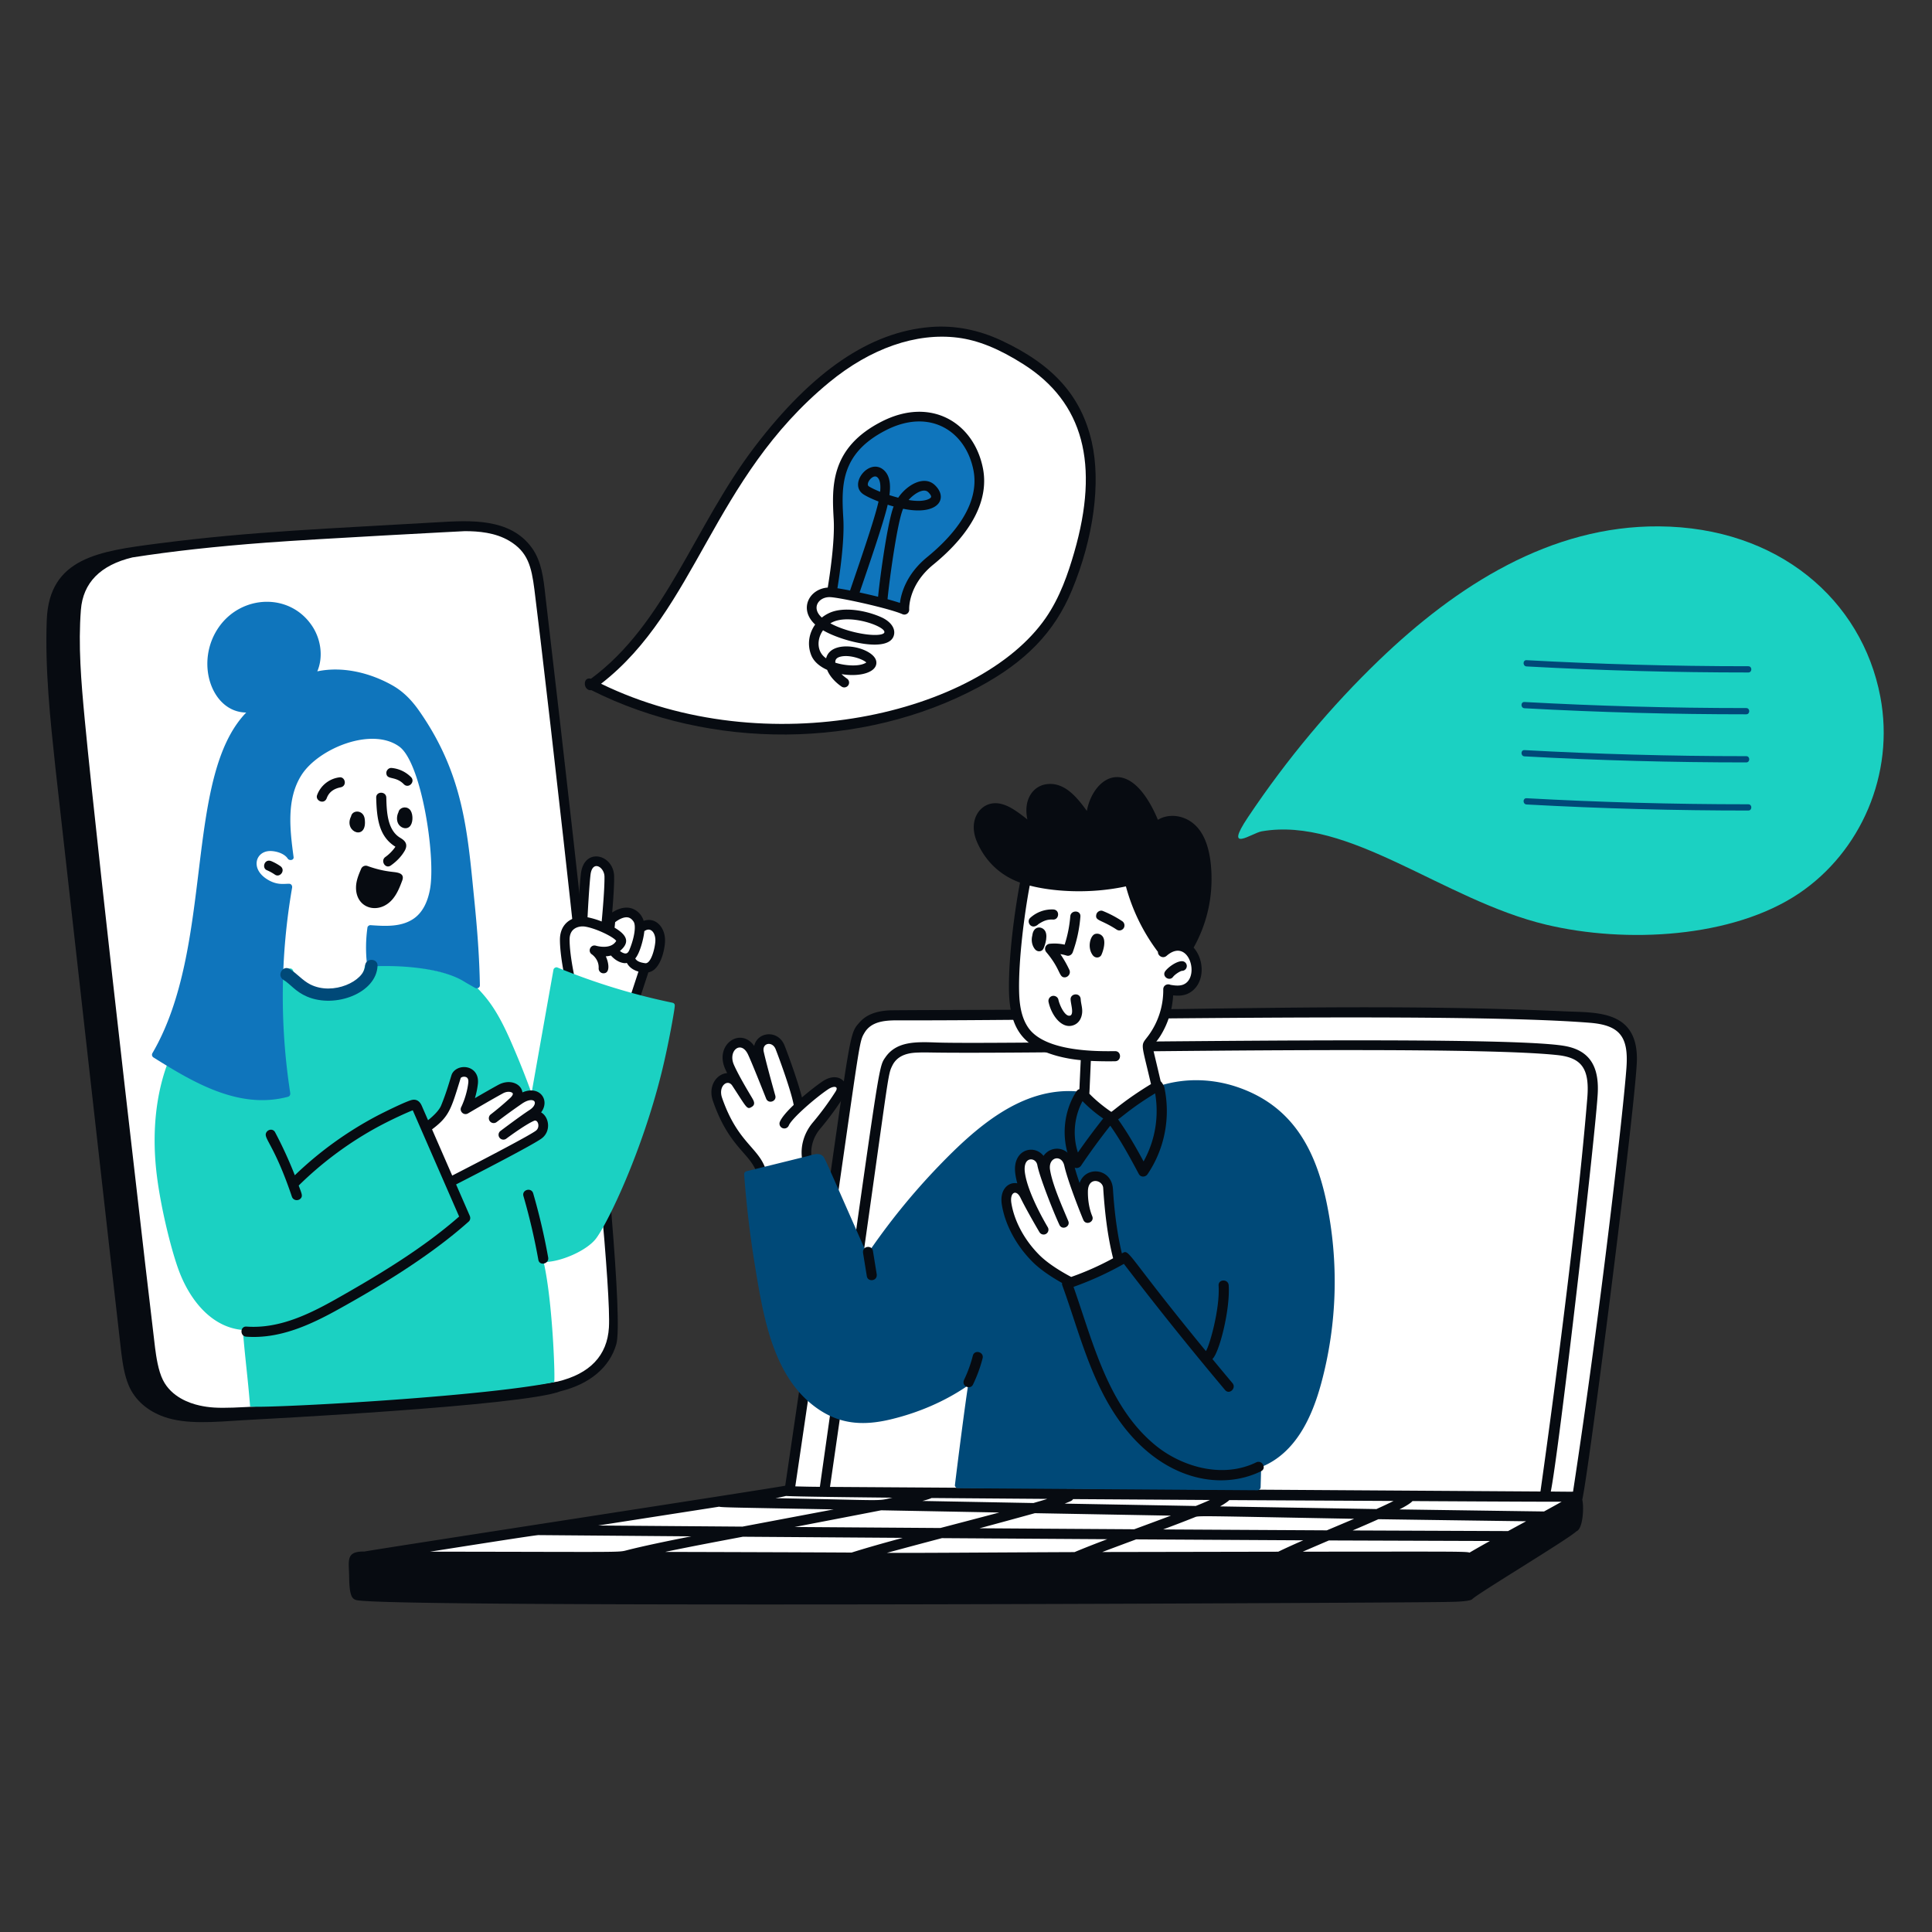
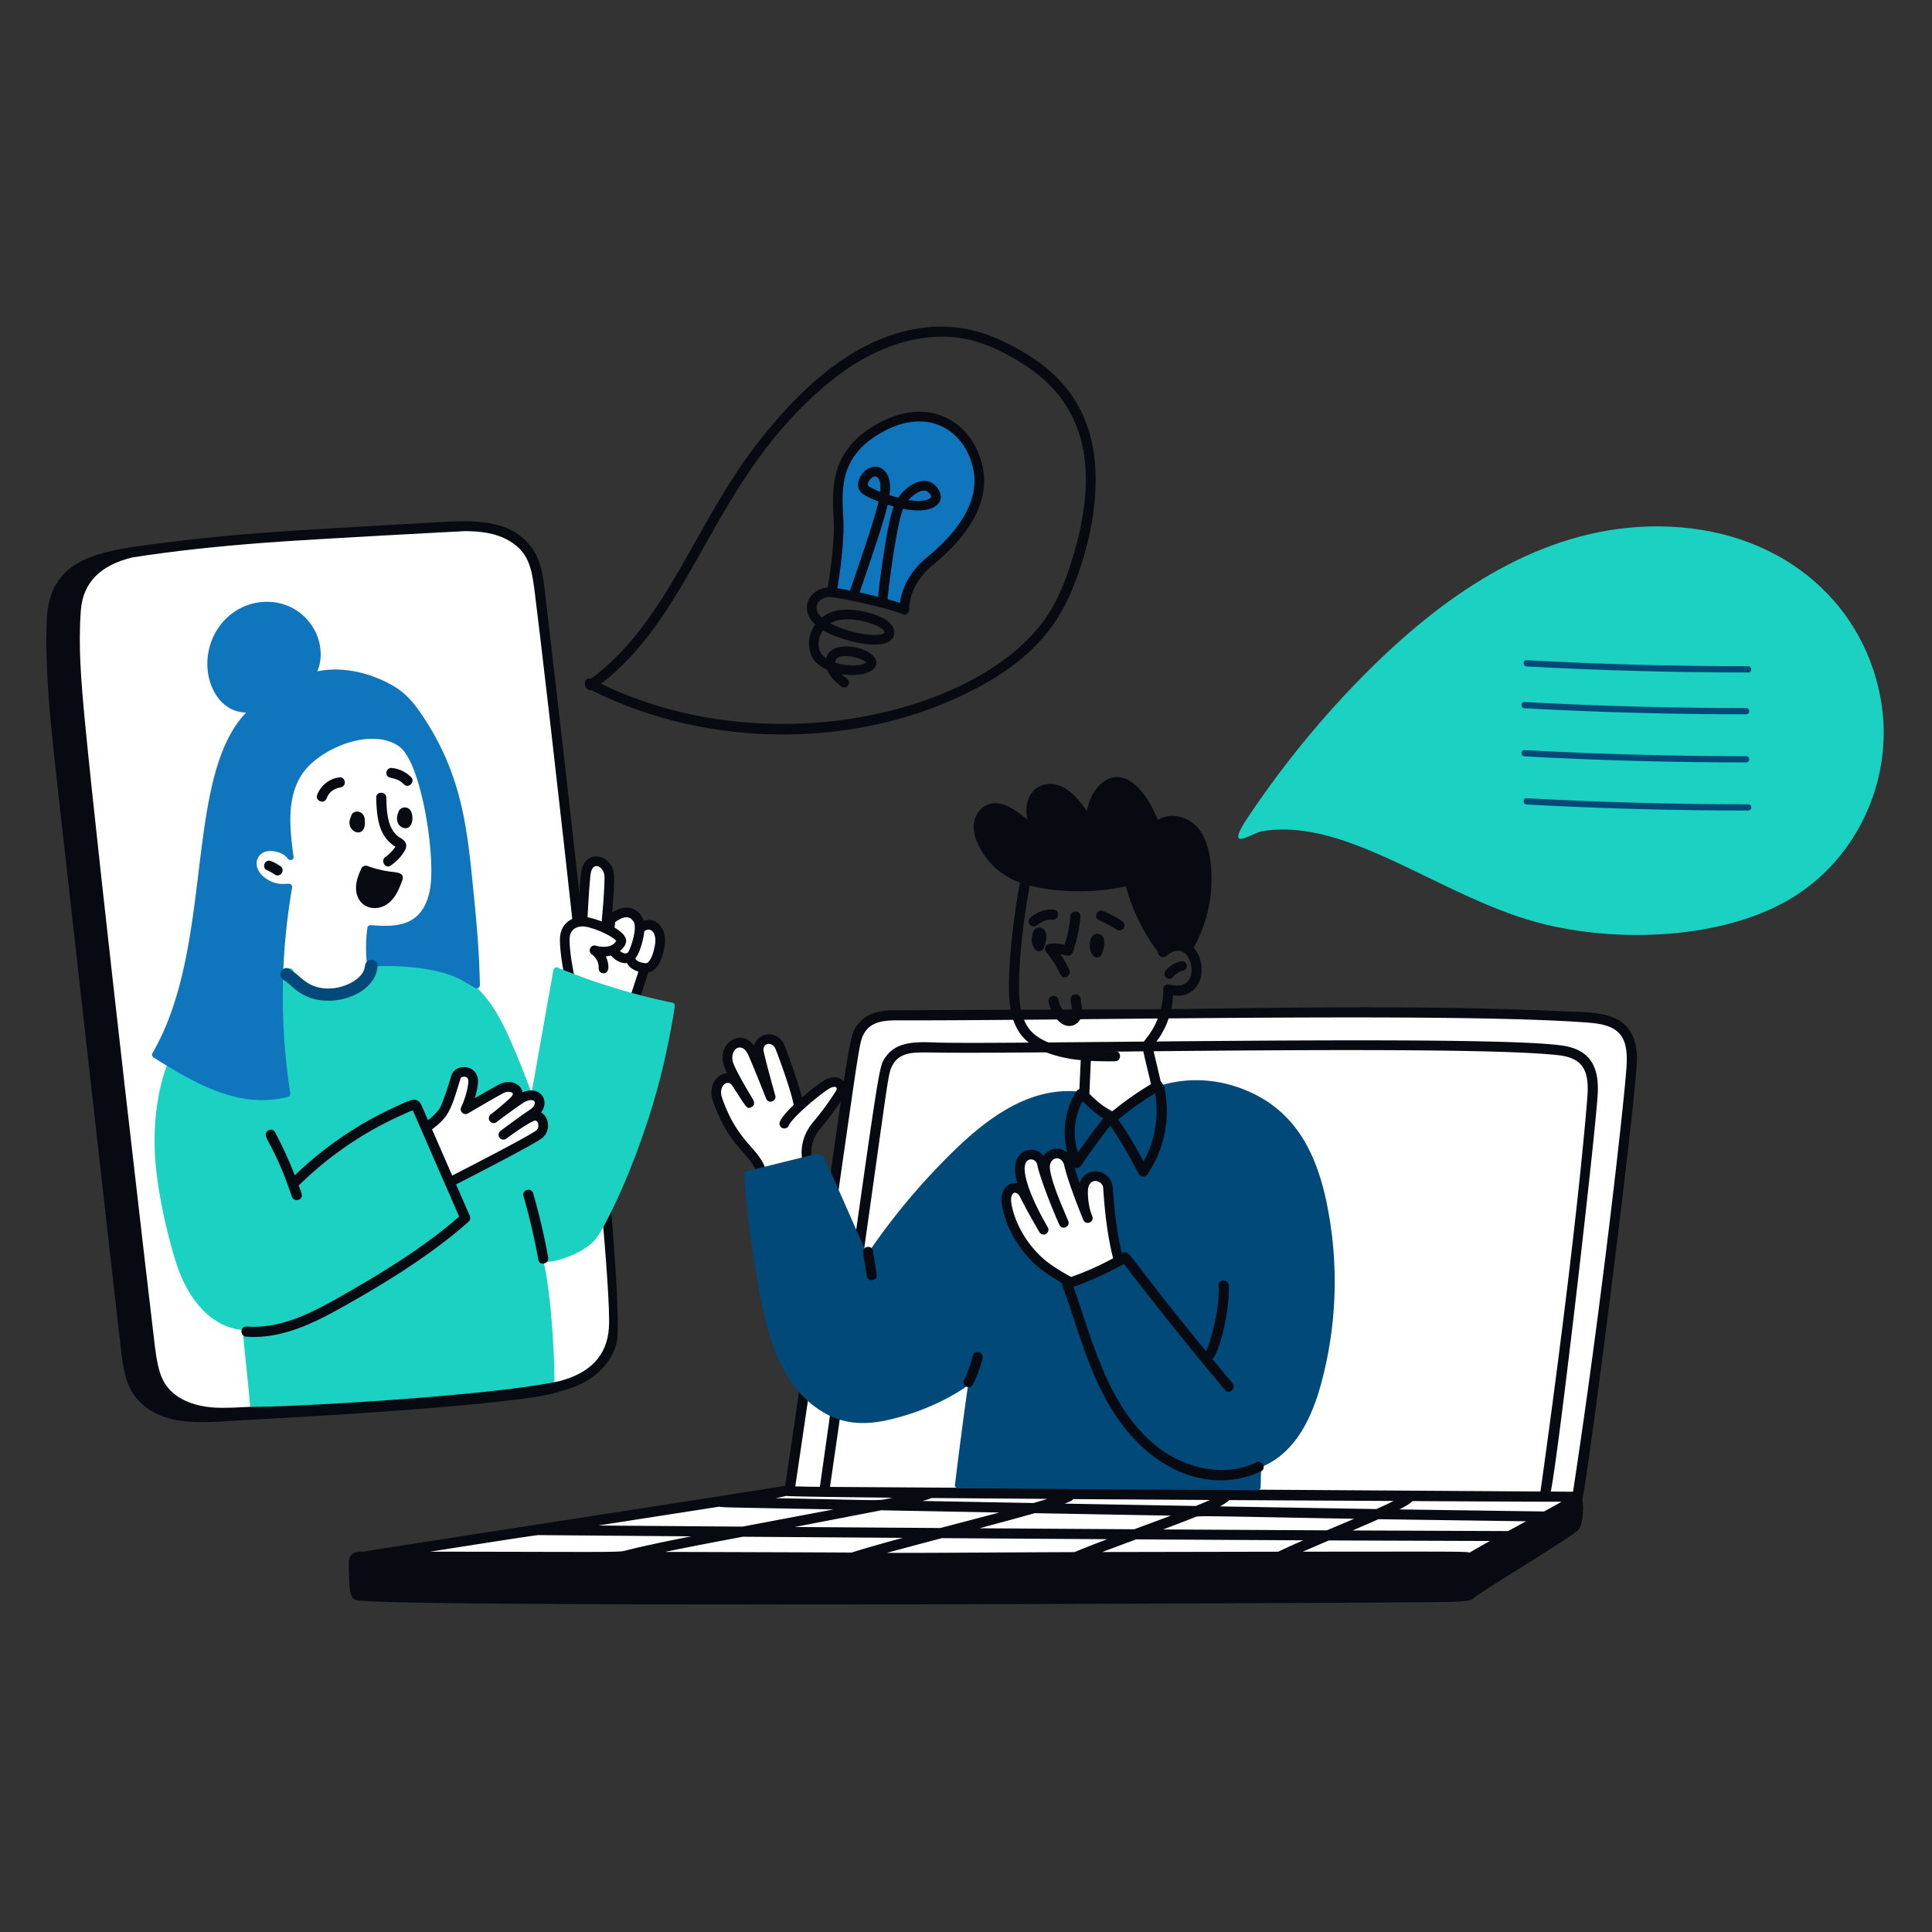
<svg xmlns="http://www.w3.org/2000/svg" fill="none" viewBox="0 0 200 200" height="400" width="400">
  <rect x="0" y="0" width="200" height="200" fill="#333333" stroke="none" />
  <g id="remote-team-1--Work-remote-team">
    <g id="character 2">
      <path id="vector" fill="#ffffff" d="M63.234 137.438c-.194 3.245-2.288 5.011-5.486 5.781-8.556 1.335-17.213 1.795-25.85 2.268-7.59.416-9.194.67-11.297.202-1.593-.355-3.15-1.222-3.908-2.726-.506-1.002-.707-2.413-.838-3.396-.142-1.061-5.268-45.156-6.198-54.48C8.632 74.806 7.743 68.66 8.173 63.122c.248-3.194 2.416-4.878 5.507-5.615 11.48-1.793 33.537-2.712 34.196-2.718 5.902-.06 7.194 2.516 7.666 6.38.932 7.636 8.102 69.417 7.693 76.271l-.001-.001Z" />
      <path id="vector_2" fill="#070b11" d="M56.451 61.604c-.189-1.72-.385-3.498-1.395-4.896-2.241-3.104-6.399-2.842-9.74-2.644-11.19.663-19.244.934-29.018 2.208-6.011.784-11.203 1.462-11.456 7.889-.2 5.095.36 10.314.9 15.363.117 1.093 6.637 59.166 6.814 60.501.142 1.073.304 2.289.767 3.39.627 1.493 1.932 2.65 3.672 3.259 2.281.798 5.09.54 8.303.337 1.377-.087 28.845-1.458 32.741-2.993 3.022-.745 5.067-2.471 5.759-4.859 1.375-4.743-6.88-73.282-7.348-77.555h.001Zm6.584 75.822c-.174 2.905-1.968 4.789-5.317 5.595-8.418 1.313-17.073 1.779-25.442 2.245-8.138.453-9.644.67-11.63.228-1.031-.229-2.892-.875-3.773-2.621-.507-1.004-.702-2.462-.818-3.333-.211-1.581-5.84-49.895-7.275-64.975-.39-4.094-.689-7.781-.406-11.43.218-2.811 2.02-4.64 5.338-5.432 4.114-.642 8.521-1.13 13.871-1.532 5.25-.395 20.452-1.186 20.532-1.186 1.412 0 3.158.138 4.617 1.01 1.908 1.14 2.285 2.656 2.588 5.02 1.013 7.91 8.139 69.325 7.715 76.41v.001Z" />
      <g id="group">
        <path id="vector_3" fill="#ffffff" d="M68.342 97.452c.074-1.421-1.097-2.267-2.134-1.282.085-1.941-1.639-1.967-3.392-1.086.11-1.2.274-3.238.26-4.347-.024-1.636-2.199-2.447-2.448-.2-.136 1.219-.275 3.685-.329 4.865-.8.006-1.835.451-1.835 1.873 0 .995.33 3.404.453 4.117 0 0 2.783 1.172 6.864 1.883l1.007-3.075c.984.053 1.5-1.688 1.555-2.748Z" />
        <path id="vector_4" fill="#070b11" d="M68.841 97.478c.073-1.406-.935-2.598-2.212-2.15-.19-.696-.82-1.274-1.562-1.359-.658-.075-1.277.221-1.693.491.102-1.201.215-2.782.201-3.73-.033-2.298-3.127-3.095-3.444-.248-.14 1.271-.267 3.611-.31 4.473-1.19.219-1.857 1.111-1.857 2.32 0 1.666.515 3.987.536 4.085a.5.5 0 0 0 .976-.218c-.005-.023-.512-2.313-.512-3.867 0-.471.137-.827.408-1.059.352-.301.857-.347 1.182-.297 1.137.178 2.938 1.056 3.238 1.479-.546.95-2.04.52-2.105.5-.544-.162-.893.577-.42.896.031.021.753.52.706 1.435a.5.5 0 0 0 .473.526c.766.028.57-1.137.264-1.754.178-.011.358-.042.537-.084.322.36.714.63 1.112.735.346.092.431.043.534.031.278.513.738.761 1.2.896l-.749 2.283a.5.5 0 0 0 .95.311l.823-2.511c.21-.048.414-.129.597-.282.81-.675 1.093-2.192 1.13-2.901l-.003-.001Zm-6.555-2.086a8.645 8.645 0 0 0-1.464-.437c.046-.89.17-3.158.303-4.363.181-1.621 1.436-.847 1.45.152.018 1.198-.186 3.549-.289 4.648Zm2.863 2.954c-.159.38-.353.386-.537.338a1.163 1.163 0 0 1-.435-.243c1.116-.928.67-1.684-.554-2.407l.057-.568c.285-.224.82-.555 1.276-.503.244.028.45.173.631.442.28.415.09 1.679-.438 2.941Zm.612.875c.482-.552.872-2.066.94-2.827.691-.498 1.184.23 1.142 1.032-.038.73-.45 2.365-1.05 2.284-.593-.077-.885-.234-1.03-.489h-.002Z" />
      </g>
      <path id="vector_5" fill="#1bd1c2" d="M69.62 103.803a66.95 66.95 0 0 1-11.926-3.652c-.152-.062-.37.069-.398.226-.421 2.36-2.251 12.653-2.269 12.791a82.788 82.788 0 0 0-1.584-4.055c-.893-2.118-1.856-4.357-3.348-6.088-.445-.516-1.002-1.154-1.632-1.44-1.502-.682-3.101-1.114-4.727-1.375-2.32-.371-5.287-.423-5.655-.38-.141-.021-.285.044-.32.229-.317 1.67-1.835 3.011-3.547 3.07-1.841.063-3.527-1.344-3.866-2.64-.033-.126-.174-.252-.312-.237-10.64 1.103-15.145 10.663-13.797 21.462.434 3.481 1.54 7.892 2.322 9.937 1.099 2.878 3.296 5.756 6.575 6.028.232 2.924.523 4.981.753 7.905.023.293 23.338-.87 31.471-2.502.133-.027-.127-8.285-1.083-12.439 1.662.039 4.501-1.158 5.462-2.482 1.259-1.735 4.701-8.885 6.74-17.094.756-3.045 1.383-6.699 1.371-6.939.018-.141-.048-.285-.229-.322l-.001-.003Z" />
      <path id="vector_6" fill="#070b11" d="M35.152 80.47a2.836 2.836 0 0 0-2.326 1.84c-.21.575.736 1.02 1 .31.237-.644.758-.981 1.431-1.115.701-.14.481-1.107-.105-1.035Z" />
      <path id="vector_7" fill="#070b11" d="M42.547 80.445a3.247 3.247 0 0 0-2.01-.946c-.292-.03-.556.249-.543.53.034.754.926.252 1.811 1.153.49.499 1.221-.25.743-.737Z" />
      <path id="vector_8" fill="#070b11" d="M41.41 86.717c-1.313-.807-1.382-2.679-1.42-4.149-.017-.671-1.065-.677-1.046.01.058 2.217.3 4.021 1.99 5.076a4.29 4.29 0 0 1-1.036 1.058c-.55.385-.007 1.282.556.885.61-.428 1.087-.93 1.42-1.492.48-.812-.11-1.173-.463-1.388Z" />
      <path id="vector_9" fill="#070b11" d="M37.752 84.754c-.133-.934-1.273-.95-1.412-.241-.818 1.663 1.746 2.598 1.412.24Z" />
      <path id="vector_10" fill="#070b11" d="M42.398 83.78c-.417-.384-1.062-.166-1.149.3-.165.335-.197.726-.087 1.043.207.596.982.858 1.34.329.301-.444.244-1.35-.104-1.671Z" />
      <path id="vector_11" fill="#070b11" d="M40.736 90.27c-.527-.06-1.41-.158-2.716-.63a.524.524 0 0 0-.622.27c-.265.618-.538 1.256-.543 1.96-.018 2.25 2.452 2.87 3.834 1.152.437-.543.69-1.172.953-1.878.263-.721-.417-.818-.906-.874Z" />
      <path id="vector_12" fill="#070b11" d="M29.007 89.652a5.124 5.124 0 0 0-.903-.498c-.721-.307-1.032.693-.483.926.291.124.571.278.833.458.533.369 1.161-.468.554-.887l-.001.001Z" />
      <path id="vector_13" fill="#0f75bc" d="M49.677 101.992c-.051-2.976-.28-5.877-.581-8.873-.698-6.943-1.073-12.918-5.709-19.537-.748-1.068-1.615-1.982-2.759-2.63-2.3-1.302-5.156-2.006-7.781-1.453.636-1.495.371-3.318-.513-4.662-2.29-3.487-7.248-3.285-9.62 0-2.615 3.622-.848 8.899 2.775 8.924-6.509 6.735-3.243 24.2-9.713 35.266a.33.33 0 0 0 .116.442c4.115 2.582 8.873 5.422 13.926 4.067.183-.049.252-.226.226-.398a65.704 65.704 0 0 1 .194-21.241c.035-.204-.085-.41-.312-.41-.584 0-1.286.165-2.293-.476-1.739-1.107-1.157-2.893.315-2.913.613-.008 1.489.244 1.841.788.156.24.648.179.603-.163-.374-2.795-.777-6.015.837-8.518 1.763-2.735 7.276-4.995 10.12-2.907 2.274 1.67 3.777 11.355 3.167 14.74-.21 1.165-.682 2.366-1.692 3.06-1.296.893-2.98.779-4.473.675-.125-.01-.294.106-.312.237a15.013 15.013 0 0 0-.058 3.717c.018.165.133.335.323.323 2.908-.174 7.406.099 9.762 1.572.184.115.934.543 1.124.647.195.106.491-.006.487-.279v.002Z" />
      <path id="vector_14" fill="#004978" d="M29.33 101.425c.78.478 1.236 1.22 2.445 1.739 2.922 1.253 7.182-.354 7.308-3.176.037-.832-1.256-.83-1.293 0-.07 1.546-3.283 3.122-5.67 1.919-.805-.406-1.372-1.13-2.136-1.598-.712-.436-1.362.682-.653 1.117v-.001Z" />
      <path id="vector_15" fill="#070b11" d="M55.195 123.535c-.189-.65-1.198-.376-1.008.282a64.646 64.646 0 0 1 1.542 6.598c.12.67 1.137.424 1.017-.243a64.693 64.693 0 0 0-1.551-6.637Z" />
      <path id="vector_16" fill="#ffffff" d="M55.106 115.558c-.168.069-.524.197-.842.335.313-.223.603-.423.817-.562 1.598-1.03.556-2.767-1.308-1.509-.38.256-.789.546-1.176.827.23-.261.49-.559.561-.626 1.106-1.031-.127-1.934-1.333-1.28-1.207.654-3.634 2.085-3.634 2.085s.604-1.182.78-2.666c.175-1.483-1.535-1.433-1.76-.704-.228.729-.529 1.811-1.083 3.168-.434 1.066-2.062 2.137-2.062 2.137l2.441 5.647s8.375-4.271 9.281-4.975c.906-.704.297-2.282-.684-1.879l.002.002Z" />
      <path id="vector_17" fill="#070b11" d="M56.013 115.155c.961-1.263-.142-2.836-1.932-2.07-.123-.909-1.312-1.422-2.494-.782-.643.349-1.636.92-2.424 1.378.125-.424.241-.922.305-1.459.127-1.074-.512-1.601-1.098-1.725-.715-.153-1.45.213-1.636.813-.332 1.078-.585 1.945-1.067 3.128-.217.533-.853 1.125-1.355 1.525l-.64-1.467c-.082-.186-.329-.754-.989-.639-.568.102-3.05 1.337-3.633 1.644a37.596 37.596 0 0 0-8.53 6.161 43.12 43.12 0 0 0-2.04-4.447c-.2-.383-.693-.33-.896-.007-.39.617.753 1.106 2.633 6.671.14.417.664.464.916.178.232-.263.08-.525-.212-1.33a36.69 36.69 0 0 1 7.775-5.843c1.777-.992 3.683-1.821 4.033-1.947l4.8 10.999c-3.69 3.235-8.068 5.884-12.253 8.265-3.01 1.721-6.243 3.379-9.754 3.127-.68-.056-.705 1-.028 1.045 3.428.247 6.596-1.194 9.598-2.867 3.743-2.08 9.208-5.28 13.428-9.05.167-.148.205-.386.1-.621l-1.406-3.224c1.882-.963 8.062-4.142 8.885-4.782.964-.75.75-2.194-.084-2.676l-.002.002Zm-.53 1.887c-.604.47-5.328 2.943-8.67 4.654l-2.088-4.785c1.811-1.355 1.976-2.121 2.964-5.304.023-.073.243-.181.473-.132.094.02.378.081.313.629-.162 1.37-.723 2.486-.729 2.498-.225.444.271.911.7.658.024-.015 2.433-1.435 3.618-2.077.487-.264.907-.152 1.005-.015.066.092-.035.289-.25.49a30.22 30.22 0 0 1-2.019 1.705.5.5 0 0 0 .61.794 64.316 64.316 0 0 1 2.644-1.919c.558-.376.97-.405 1.167-.306.091.045.14.119.146.22.011.188-.13.486-.556.76-.878.566-2.915 2.097-3 2.162a.5.5 0 0 0 .6.8c.545-.41 2.13-1.542 2.885-1.853.39-.158.657.657.187 1.022v-.001Z" />
    </g>
    <g id="character1">
      <path id="vector_18" fill="#ffffff" d="M85.466 112.333c-.648.433-1.769 1.321-2.71 2.191-.225-1.347-1.45-4.696-1.998-6.095-.56-1.434-2.525-.966-2.182.561.343 1.527 1.201 4.557 1.201 4.557s-1.413-3.588-1.886-4.594c-.989-2.102-3.283-.629-2.38 1.457.358.827 2.046 3.746 2.046 3.746s-.765-1.179-1.333-2.045c-.822-1.253-2.558-.077-1.949 1.688 1.75 5.074 4.1 5.288 4.648 7.89l4.675-1.453c-.306-1.224 0-2.618.935-3.722a30.846 30.846 0 0 0 2.396-3.263c.578-.918-.289-1.7-1.462-.918Z" />
      <path id="vector_19" fill="#070b11" d="M85.188 111.917c-.473.315-1.33.965-2.172 1.691-.398-1.594-1.324-4.162-1.793-5.361-.659-1.685-2.819-1.465-3.148.029-1.409-1.998-4.102-.16-3.024 2.333.065.15.141.312.224.482-1.063.059-2.012 1.313-1.474 2.872 1.76 5.107 4.135 5.47 4.632 7.83a.5.5 0 0 0 .978-.206c-.586-2.78-2.947-2.966-4.665-7.949-.416-1.207.574-1.988 1.058-1.251 1.535 2.333 1.508 2.514 2.027 2.191.418-.261.195-.635-.02-.997-.419-.7-1.397-2.34-1.843-3.369-.624-1.443.747-2.578 1.47-1.045.46.979 1.858 4.528 1.873 4.564.231.587 1.118.287.946-.319-.008-.03-.858-3.034-1.194-4.53-.208-.928.892-1.132 1.23-.269.503 1.287 1.631 4.424 1.87 5.771-.696.665-1.273 1.321-1.448 1.787a.501.501 0 0 0 .936.352c.27-.717 2.75-2.875 4.092-3.771.556-.37 1.113-.323.761.235a30.1 30.1 0 0 1-2.355 3.207c-1.005 1.188-1.393 2.746-1.038 4.167a.5.5 0 0 0 .97-.242c-.277-1.109.033-2.335.832-3.278a31.262 31.262 0 0 0 2.438-3.32c.853-1.354-.514-2.7-2.162-1.6v-.004Z" />
      <path id="vector_20" fill="#ffffff" d="M141.544 164.038c-7.515.498-104.444-2.193-104.444-2.193l.03-.567c1.137-.284 42.996-6.608 44.62-7.051 7.124-48.123 6.356-46.813 7.776-48.207 1.12-1.099 2.905-.916 4.481-.898 25.119.289 46.743-1.002 69.91.189 1.461.075 3.076.228 4.07 1.292 1.095 1.172 1.008 2.975.848 4.565a845.346 845.346 0 0 1-5.657 44.485s-5.317 3.909-11.254 6.336c-3.61 1.475-7.539 1.862-10.381 2.05l.001-.001Z" />
      <path id="vector_21" fill="#070b11" d="M163.795 155.252c.716-3.123 5.665-42.066 5.658-45.65-.002-1.35-.298-2.378-.904-3.144-1.415-1.787-4.258-1.66-6.556-1.764-13.361-.613-26.761-.423-39.72-.24-2.61.037-29.527.104-30.191.137-1.402.07-2.408.467-3.073 1.215-1.401 1.575-.645.149-7.723 47.995-1.496.304-42.42 6.576-43.556 6.814-1.988-.033-1.604.935-1.584 2.682.022 1.968.332 2.202.703 2.333 2.446.86 111.328.277 112.883.204.292-.014 2.444.006 2.698-.312.618-.608 9.894-6.177 10.765-7.004.699-.27.782-2.593.6-3.266Zm-108.046 3.662 15.808.128c-2.292.449-4.891.985-6.632 1.43-.982.251-.024.178-20.401.156 2.43-.379 10.841-1.714 11.225-1.714Zm112.624-48.438c-.299 4.207-2.607 24.782-5.533 43.941-.315.013-1.735-.009-2.303-.012.85-4.146 4.695-37.567 4.864-41.29.13-2.86-.955-4.396-3.413-4.835-6.801-1.215-58.143-.113-65.047-.36-2.076-.073-4.118-.152-5.28 1.526-.783 1.131-.512.235-6.788 44.47a100.61 100.61 0 0 1-2.544-.048c6.875-46.468 6.426-45.709 7.16-46.948.68-1.148 2-1.286 3.31-1.296 17.222.064 57.872-.861 71.777.253 3.065.245 4.023 1.406 3.796 4.599h.001Zm-10.393 47.006-1.866 1.014-16.089-.064c1-.426 1.864-.803 2.668-1.165 2.122.034 12.338.177 15.287.214v.001Zm-3.74 2.042c-.746.413-1.419.792-2.111 1.201-.371-.126-1.495-.107-17.267-.095.883-.382 2.149-.927 2.708-1.163l16.67.057Zm-19.327-.071c-.97.422-1.809.804-2.59 1.179l-18.219.034a594.561 594.561 0 0 1 3.507-1.31l17.303.097h-.001Zm-72.994-1.532 12.528-1.949c.281.083 1.52.089 11.848.282l-9.437 1.782-14.939-.115Zm82.347-2.541c-.547.276-1.187.57-1.778.838l-16.193-.276c.273-.139.916-.56.956-.653l17.016.091h-.001Zm-20.578 1.682c.423-.172.372-.129 16.493.164-.931.396-2.285.967-2.829 1.195l-16.95-.094c1.058-.395 2.163-.814 3.286-1.264v-.001Zm-13.476-1.408c.652-.254.778-.304.87-.466l14.171.089c-.482.221-.98.424-1.468.622l-13.573-.245Zm11.001 1.245a747.415 747.415 0 0 1-3.797 1.41l-16.013-.103a902.03 902.03 0 0 0 5.727-1.562l14.083.255Zm-25.722-1.518c.608-.164.847-.253.951-.306l11.979.092c-.492.154-.984.295-1.442.427l-11.488-.214v.001Zm7.953 1.195c-2.018.537-5.226 1.377-6.099 1.603l-15.085-.105c3.113-.597 8.723-1.677 8.956-1.728l12.228.229v.001Zm-11.083-46.24c.416-.868 1.24-1.316 2.518-1.368 1.837-.077.219.115 17.637-.07 16.611-.176 41.714-.442 48.733.328 2.51.275 3.313 1.432 3.069 4.419-1.298 15.876-4.838 40.655-4.851 40.755l-73.546-.475c6.276-43.297 5.853-42.37 6.439-43.589h.001Zm53.861 45.055s12.562.076 15.437.067c-.494.281-.987.553-1.822 1.01-.823-.008-11.617-.164-14.966-.213.59-.301 1.135-.621 1.351-.864Zm-65.938-.3c.367-.068.731-.144 1.092-.23.835.07 7.719.146 11.017.179-1.779.371-.066.282-12.108.051h-.001Zm-3.384 3.992 16.557.116c-2.156.58-3.935 1.091-5.302 1.523-4.052-.027-14.628-.057-19.304-.068 2.584-.541 5.461-1.082 8.049-1.571Zm37.725.255c-1.299.489-2.374.913-3.389 1.336-9.194.039-16.714.1-19.426.077a710.97 710.97 0 0 1 5.698-1.523l17.117.11Z" />
      <path id="vector_22" fill="#004978" d="M136.768 143.214a40.36 40.36 0 0 0 .536-18.844c-1.206-5.691-3.72-9.974-9.23-11.843-2.542-.862-5.347-.955-7.917-.157a.321.321 0 0 0-.232.033c-4.796 2.898-4.449 2.742-4.65 2.685-.143-.04-1.332-.761-1.483-.855a25.356 25.356 0 0 1-1.895-1.305c-.119-.09-.295-.034-.395.053-5.713-.449-10.404 3.65-14.367 7.772a68.884 68.884 0 0 0-7.368 9.1c-4.502-10.165-4.363-9.985-4.634-10.214-.432-.363-1.096-.064-1.569.053l-6.293 1.556c-.129.032-.247.174-.237.312.23 3.134.596 6.259 1.102 9.361.895 5.483 1.903 11.639 6.421 14.845 2.376 1.686 4.792 1.853 7.66 1.165 2.829-.678 5.601-1.85 8.002-3.511-.299 1.837-1.086 7.993-1.365 10.316-.021.175.165.322.323.323l30.999.212a.329.329 0 0 0 .323-.323l.056-2.082c3.568-1.431 5.264-5.153 6.212-8.651l.001-.001Z" />
-       <path id="vector_23" fill="#ffffff" d="M120.629 98.798c-.264.23-.626-.055-.551-.313a19.695 19.695 0 0 1-3.38-6.966c-3.78.854-7.742.615-10.258-.095-.835 4.33-1.182 8.702-1.146 11.07.064 3.763 1.225 6.101 7.466 6.475-.194 4.308-.173 4.208-.211 4.308a11.547 11.547 0 0 0 2.03 1.735c.116.078.331.279.471.297.075.011.037.012.427-.29a37.488 37.488 0 0 1 3.898-2.701c-.921-3.994-.936-3.804-.864-4.151.075-.367.388-.644.597-.936a8.07 8.07 0 0 0 1.511-4.819c-.002-.285.295-.375.489-.272.685.119 1.417.184 1.942-.357 1.304-1.345-.119-5-2.421-2.987v.002Z" />
      <path id="vector_24" fill="#070b11" d="M116.156 95.35a11.157 11.157 0 0 0-1.999-1.049c-.271-.109-.604.093-.666.37-.151.675.494.501 2.119 1.571a.524.524 0 0 0 .729-.19.527.527 0 0 0-.184-.702h.001Z" />
      <path id="vector_25" fill="#070b11" d="M114.078 96.868a.721.721 0 0 0-.709-.184c-.508.153-.84 1.41-.25 2.195.273.363.75.284.9-.035.169-.362.544-1.5.06-1.976h-.001Z" />
      <path id="vector_26" fill="#070b11" d="M111.874 103.448c-.039-.737-1.079-.625-1.046.021.026.498.323 1.37.025 1.63-.523.318-1.147-.959-1.288-1.615-.061-.284-.373-.452-.647-.378a.527.527 0 0 0-.368.633c.306 1.417 1.448 2.937 2.704 2.336.425-.205.696-.627.764-1.19.062-.521-.119-.97-.144-1.437Z" />
      <path id="vector_27" fill="#070b11" d="M110.796 94.853a12.87 12.87 0 0 1-.585 2.937 4.857 4.857 0 0 0-1.53-.092.527.527 0 0 0-.36.879c1.461 1.733 1.285 2.546 1.839 2.597.369.038.727-.368.539-.776a11.216 11.216 0 0 0-.927-1.625c.219.032.431.081.633.146.293.094.559-.103.647-.348.427-1.18.692-2.42.79-3.687.053-.69-.995-.692-1.045-.031h-.001Z" />
      <path id="vector_28" fill="#070b11" d="M109.027 94.147a3.336 3.336 0 0 0-2.378.87c-.458.414.136 1.334.855.643.42-.263.82-.505 1.504-.467.649.031.744-1.015.019-1.046Z" />
      <path id="vector_29" fill="#070b11" d="M108.076 96.228c-.382-.37-1.103-.318-1.212.609-.131.51-.038 1.022.255 1.404.279.365.753.278.899-.037.182-.391.546-1.506.058-1.977Z" />
      <path id="vector_30" fill="#070b11" d="M125.415 90.633c-.08-3.238-1.034-5.238-2.838-5.944-.928-.363-1.961-.288-2.71.18-.601-1.455-2.036-4.296-4.112-4.42-1.633-.092-2.915 1.652-3.242 3.502-1.051-1.457-2.356-3.044-4.22-2.765-1.311.196-2.386 1.528-1.938 3.646-1.218-.96-2.378-1.827-3.612-1.664-1.43.189-2.512 1.868-1.609 3.976.794 1.851 2.259 3.428 4.456 4.219-.552 2.923-1.17 7.481-1.144 10.979.032 4.1 1.396 5.991 5.031 6.979a14.55 14.55 0 0 0 2.401.425s-.125 2.666-.136 3.002a.492.492 0 0 0-.298.213c-1.465 2.246-1.637 5.263-.437 7.687.182.366.689.341.903.022a67.176 67.176 0 0 1 3.024-4.139c1.158 1.636 2.112 3.422 2.958 5.005.19.356.682.338.9.018 1.778-2.617 2.409-5.907 1.732-9.026-.02-.091-.249-.511-.37-.59-.837-3.626-.892-3.518-.729-3.744.247-.34.493-.631.708-.976a8.868 8.868 0 0 0 1.311-4.177c.562.062 1.187.049 1.749-.298 1.559-.963 1.514-3.372.369-4.646a14.416 14.416 0 0 0 1.85-7.466l.003.002Zm-13.831 28.672c-.571-1.739-.387-3.7.478-5.315a14.097 14.097 0 0 0 2.141 1.798 69.177 69.177 0 0 0-2.619 3.518v-.001Zm7.995-6.122a10.748 10.748 0 0 1-1.197 7.049c-.784-1.454-1.64-2.957-2.636-4.351.648-.467 1.556-1.309 3.833-2.698Zm3.328-11.537c-.457.471-1.107.412-1.737.304-.343-.153-.755.058-.75.466a7.958 7.958 0 0 1-1.473 4.7c-.916 1.271-.87.467.202 5.108-2.58 1.572-3.769 2.666-4.103 2.875-.101-.05-1.338-.898-2.278-1.883.016-.153.022-.357.156-3.391a39.47 39.47 0 0 0 2.51.035c.68-.007.681-1.053-.005-1.046-1.781.022-7.199.089-8.959-2.398-.827-1.168-.956-2.711-.975-3.925-.051-3.165.528-7.771 1.102-10.817 2.215.582 6.043.928 9.958.083a19.795 19.795 0 0 0 3.315 6.784c-.013.419.52.733.892.409 2.08-1.818 3.289 1.518 2.146 2.697l-.001-.001Z" />
      <path id="vector_31" fill="#ffffff" d="M114.701 122.947c-.098-1.462-2.551-1.812-2.581.369-.004.297-.057.84-.091 1.328-.479-1.235-1.118-2.975-1.365-4.08-.41-1.831-2.837-1.2-2.586.718a7.467 7.467 0 0 1-.2-.753c-.269-1.462-2.576-1.469-2.282.882.075.603.278 1.283.529 1.96-.751-.948-2.187-.368-1.919 1.271.286 1.751 1.258 3.854 3.034 5.63 1.114 1.114 2.875 2.079 3.528 2.418l5.032-2.187c-.873-3.233-1.052-6.842-1.099-7.558v.002Z" />
      <path id="vector_32" fill="#070b11" d="M130.039 151.385c-3.575 1.741-7.801.377-10.403-1.747-4.921-4.016-6.455-10.586-8.505-16.421a33.23 33.23 0 0 0 5.214-2.381 360.167 360.167 0 0 0 10.476 13.06c.444.526 1.197-.201.764-.716a312.343 312.343 0 0 1-2.079-2.497c.705-.604 1.853-5.108 1.688-7.627-.044-.676-1.089-.658-1.046.026.158 2.437-.983 6.379-1.318 6.779-8.46-10.301-7.861-10.591-8.693-10.109-.45-1.864-.763-4.088-.926-6.664-.137-2.173-2.821-2.441-3.453-.622-.256-.739-.483-1.462-.606-2.012-.394-1.76-2.295-1.994-3.126-.796-.989-1.26-3.236-.665-2.926 1.814.041.325.113.67.21 1.023-.906-.172-1.86.622-1.597 2.228.338 2.073 1.496 4.224 3.174 5.903.909.909 2.201 1.708 3.061 2.188a.45.45 0 0 0 .018.236c1.5 4.122 2.615 8.612 4.91 12.493 4.426 7.481 11.127 8.978 15.666 6.759.617-.303.104-1.211-.502-.918l-.001.001Zm-25.34-26.823c-.187-1.144.504-1.467.935-.582.494 1.015 1.464 2.722 1.972 3.576a.5.5 0 0 0 .858-.515c-.882-1.497-2.159-3.986-2.372-5.693-.094-.749.116-1.255.548-1.321.301-.047.665.145.746.591.219 1.19 1.671 4.873 2.285 6.181.275.591 1.171.19.912-.409-.66-1.577-1.63-3.737-1.881-5.281-.218-1.342 1.202-1.655 1.474-.438.397 1.771 1.88 5.426 1.98 5.636.277.582 1.159.189.913-.407-.331-.802-.461-1.724-.449-2.58.021-1.545 1.528-1.175 1.582-.342.155 2.394.425 4.899 1.027 7.278a29.029 29.029 0 0 1-4.34 1.932c-.727-.382-2.289-1.263-3.295-2.27-1.534-1.534-2.589-3.487-2.895-5.357v.001Z" />
      <path id="vector_33" fill="#070b11" d="M100.708 140.339a13.52 13.52 0 0 1-.902 2.49c-.324.677.646 1.072.919.499.426-.888.76-1.803.994-2.719.167-.657-.841-.933-1.011-.27Z" />
      <path id="vector_34" fill="#070b11" d="M90.363 129.483c-.1-.62-1.14-.516-1.018.235l.39 2.405c.101.619 1.139.51 1.019-.235l-.39-2.405Z" />
      <path id="vector_35" fill="#070b11" d="M120.633 100.526c.306-.408 1.149-1.024 1.724-1.024a.5.5 0 0 1 0 1c-.166.015-.719.351-.923.624-.388.516-1.201-.065-.8-.6h-.001Z" />
    </g>
    <g id="chat bubble 2">
-       <path id="vector_36" fill="#ffffff" d="M111.386 57.263c-.693 2.393-1.549 4.772-2.977 6.833-6.763 9.764-28.878 15.51-46.567 6.722 10.135-7.651 11.529-21.257 23.89-31.413 3.736-3.068 8.495-5.269 13.427-4.65 2.491.313 4.803 1.454 6.898 2.786 7.067 4.491 7.641 11.741 5.328 19.722h.001Z" />
      <path id="vector_37" fill="#070b11" d="M113.015 45.733c-1.085-4.729-3.962-7.959-9.328-10.475-2.413-1.13-4.89-1.604-7.364-1.405-6.254.504-12.197 4.546-18.168 12.36-6.275 8.21-9.211 18.325-16.981 24.051-.888-.256-.815 1.295.046 1.183 12.38 6.23 28.107 6.112 40.089-.317 4.881-2.619 7.856-5.706 9.647-10.01 2.256-5.422 3.025-11.174 2.059-15.388v.001Zm-1.82 11.474c-.62 2.14-1.456 4.62-2.949 6.775-6.885 9.941-28.88 15.136-46.024 6.8 9.923-7.702 11.466-21.22 23.64-31.222 4.27-3.509 8.985-5.146 13.275-4.606 2.108.264 4.273 1.14 6.815 2.755 6.19 3.935 7.905 10.312 5.243 19.498Z" />
      <path id="vector_38" fill="#0f75bc" d="M86.11 61.328c1.223.1 6.089 1.165 7.51 1.793 0 0-.17-2.735 2.672-5.057 2.437-1.99 5.788-5.465 4.962-9.532-.827-4.067-4.695-7.01-9.721-4.464-5.026 2.546-4.927 6.183-4.728 9.688.159 2.804-.694 7.572-.694 7.572h-.001Z" />
      <path id="vector_39" fill="#070b11" d="M101.743 48.432c-.955-4.693-5.369-7.377-10.437-4.81-5.421 2.747-5.188 6.858-5.001 10.162.127 2.243-.419 5.836-.617 7.041-1.914.136-3.043 2.226-1.302 3.828-.656.913-.84 2.09-.405 3.177.268.67.886 1.173 1.645 1.514.403 1.025 1.457 1.71 1.512 1.744a.5.5 0 0 0 .539-.842 3.645 3.645 0 0 1-.559-.46c.977.162 1.97.113 2.662-.147 1.008-.378.978-.99.918-1.235-.349-1.43-4.658-2.356-5.178-.256-1.011-.686-.96-2.015-.319-2.902 1.909 1.143 7.048 2.475 7.361.388.099-.664-.417-1.333-1.349-1.747-1.563-.696-3.919-1.124-5.396-.418a3.813 3.813 0 0 0-.74.461c-1.119-.99-.347-2.119.797-2.116.927.003 6.161 1.153 7.545 1.765a.501.501 0 0 0 .701-.486c-.005-.102-.103-2.524 2.488-4.64 4.024-3.288 5.8-6.752 5.136-10.02h-.001ZM87.061 67.965c.98-.212 2.322.305 2.618.616-.722.486-2.315.312-3.208.018-.022-.297.106-.53.59-.634Zm3.953-2.258c-1.132.14-3.496-.337-5.054-1.178 2.075-1.322 7.273.904 5.054 1.178Zm-2.028-4.374c.923-2.703 2.501-7.277 2.908-9.085.202.064.407.125.613.182-.609 1.56-1.368 6.968-1.609 9.346a60.111 60.111 0 0 0-1.912-.442Zm2.126-10.424c-.487-.194-.9-.392-1.17-.563-.399-.253.433-1.345.887-.93.292.263.351.816.283 1.494Zm4.863 6.767c-2.127 1.738-2.677 3.697-2.813 4.737a24.81 24.81 0 0 0-1.285-.382c.211-2.153 1.017-8.006 1.613-9.364 3.652.748 4.723-1.08 3.286-2.449-1.126-1.072-2.921.01-3.792 1.304-.305-.08-.612-.17-.909-.267.149-1.132.029-2.037-.575-2.583-1.5-1.359-3.742 1.468-2.095 2.517.351.223.899.481 1.54.727-.385 1.78-2.004 6.452-2.947 9.214a33.54 33.54 0 0 0-1.309-.234c.217-1.324.744-4.858.613-7.169-.188-3.325-.383-6.763 4.455-9.213 4.477-2.268 8.183.076 9.005 4.117.74 3.64-2.196 6.928-4.788 9.045h.001Zm-1.915-5.918c.475-.56 1.517-1.298 2.025-.814.251.24.332.432.299.517-.053.14-.434.37-1.227.392a5.841 5.841 0 0 1-1.097-.094Z" />
    </g>
    <g id="chat bubble 1">
      <path id="vector_40" fill="#1bd1c2" d="M194.652 72.128c-1.901-10.026-10.573-17.554-22.927-17.639-11.218-.077-20.927 6.116-28.989 13.875-4.851 4.669-9.451 10.112-13.55 16.241-2.546 3.806.421 1.632 1.412 1.457 9.022-1.586 18.825 7.118 29.436 9.654 8.303 1.984 19.347 1.381 26.196-3.231 6.367-4.287 9.945-12.323 8.422-20.358v.001Z" />
      <g id="group_2">
        <path id="vector_41" fill="#004978" d="M158.032 68.988c7.825.429 15.417.627 22.953.627.416 0 .417-.647 0-.647-7.97 0-15.555-.221-22.953-.627-.416-.023-.415.624 0 .647Z" />
        <path id="vector_42" fill="#004978" d="M180.769 78.925c.416 0 .417-.647 0-.647-7.987 0-15.57-.222-22.953-.627-.416-.023-.415.624 0 .647 7.826.429 15.417.627 22.953.627Z" />
        <path id="vector_43" fill="#004978" d="M157.815 73.318c7.825.429 15.417.627 22.953.627.416 0 .417-.647 0-.647-7.97 0-15.555-.221-22.953-.627-.416-.023-.415.624 0 .647Z" />
        <path id="vector_44" fill="#004978" d="M180.985 83.259c-7.97 0-15.555-.221-22.953-.627-.416-.023-.415.624 0 .647 7.825.429 15.417.627 22.953.627.416 0 .417-.647 0-.647Z" />
      </g>
    </g>
  </g>
</svg>